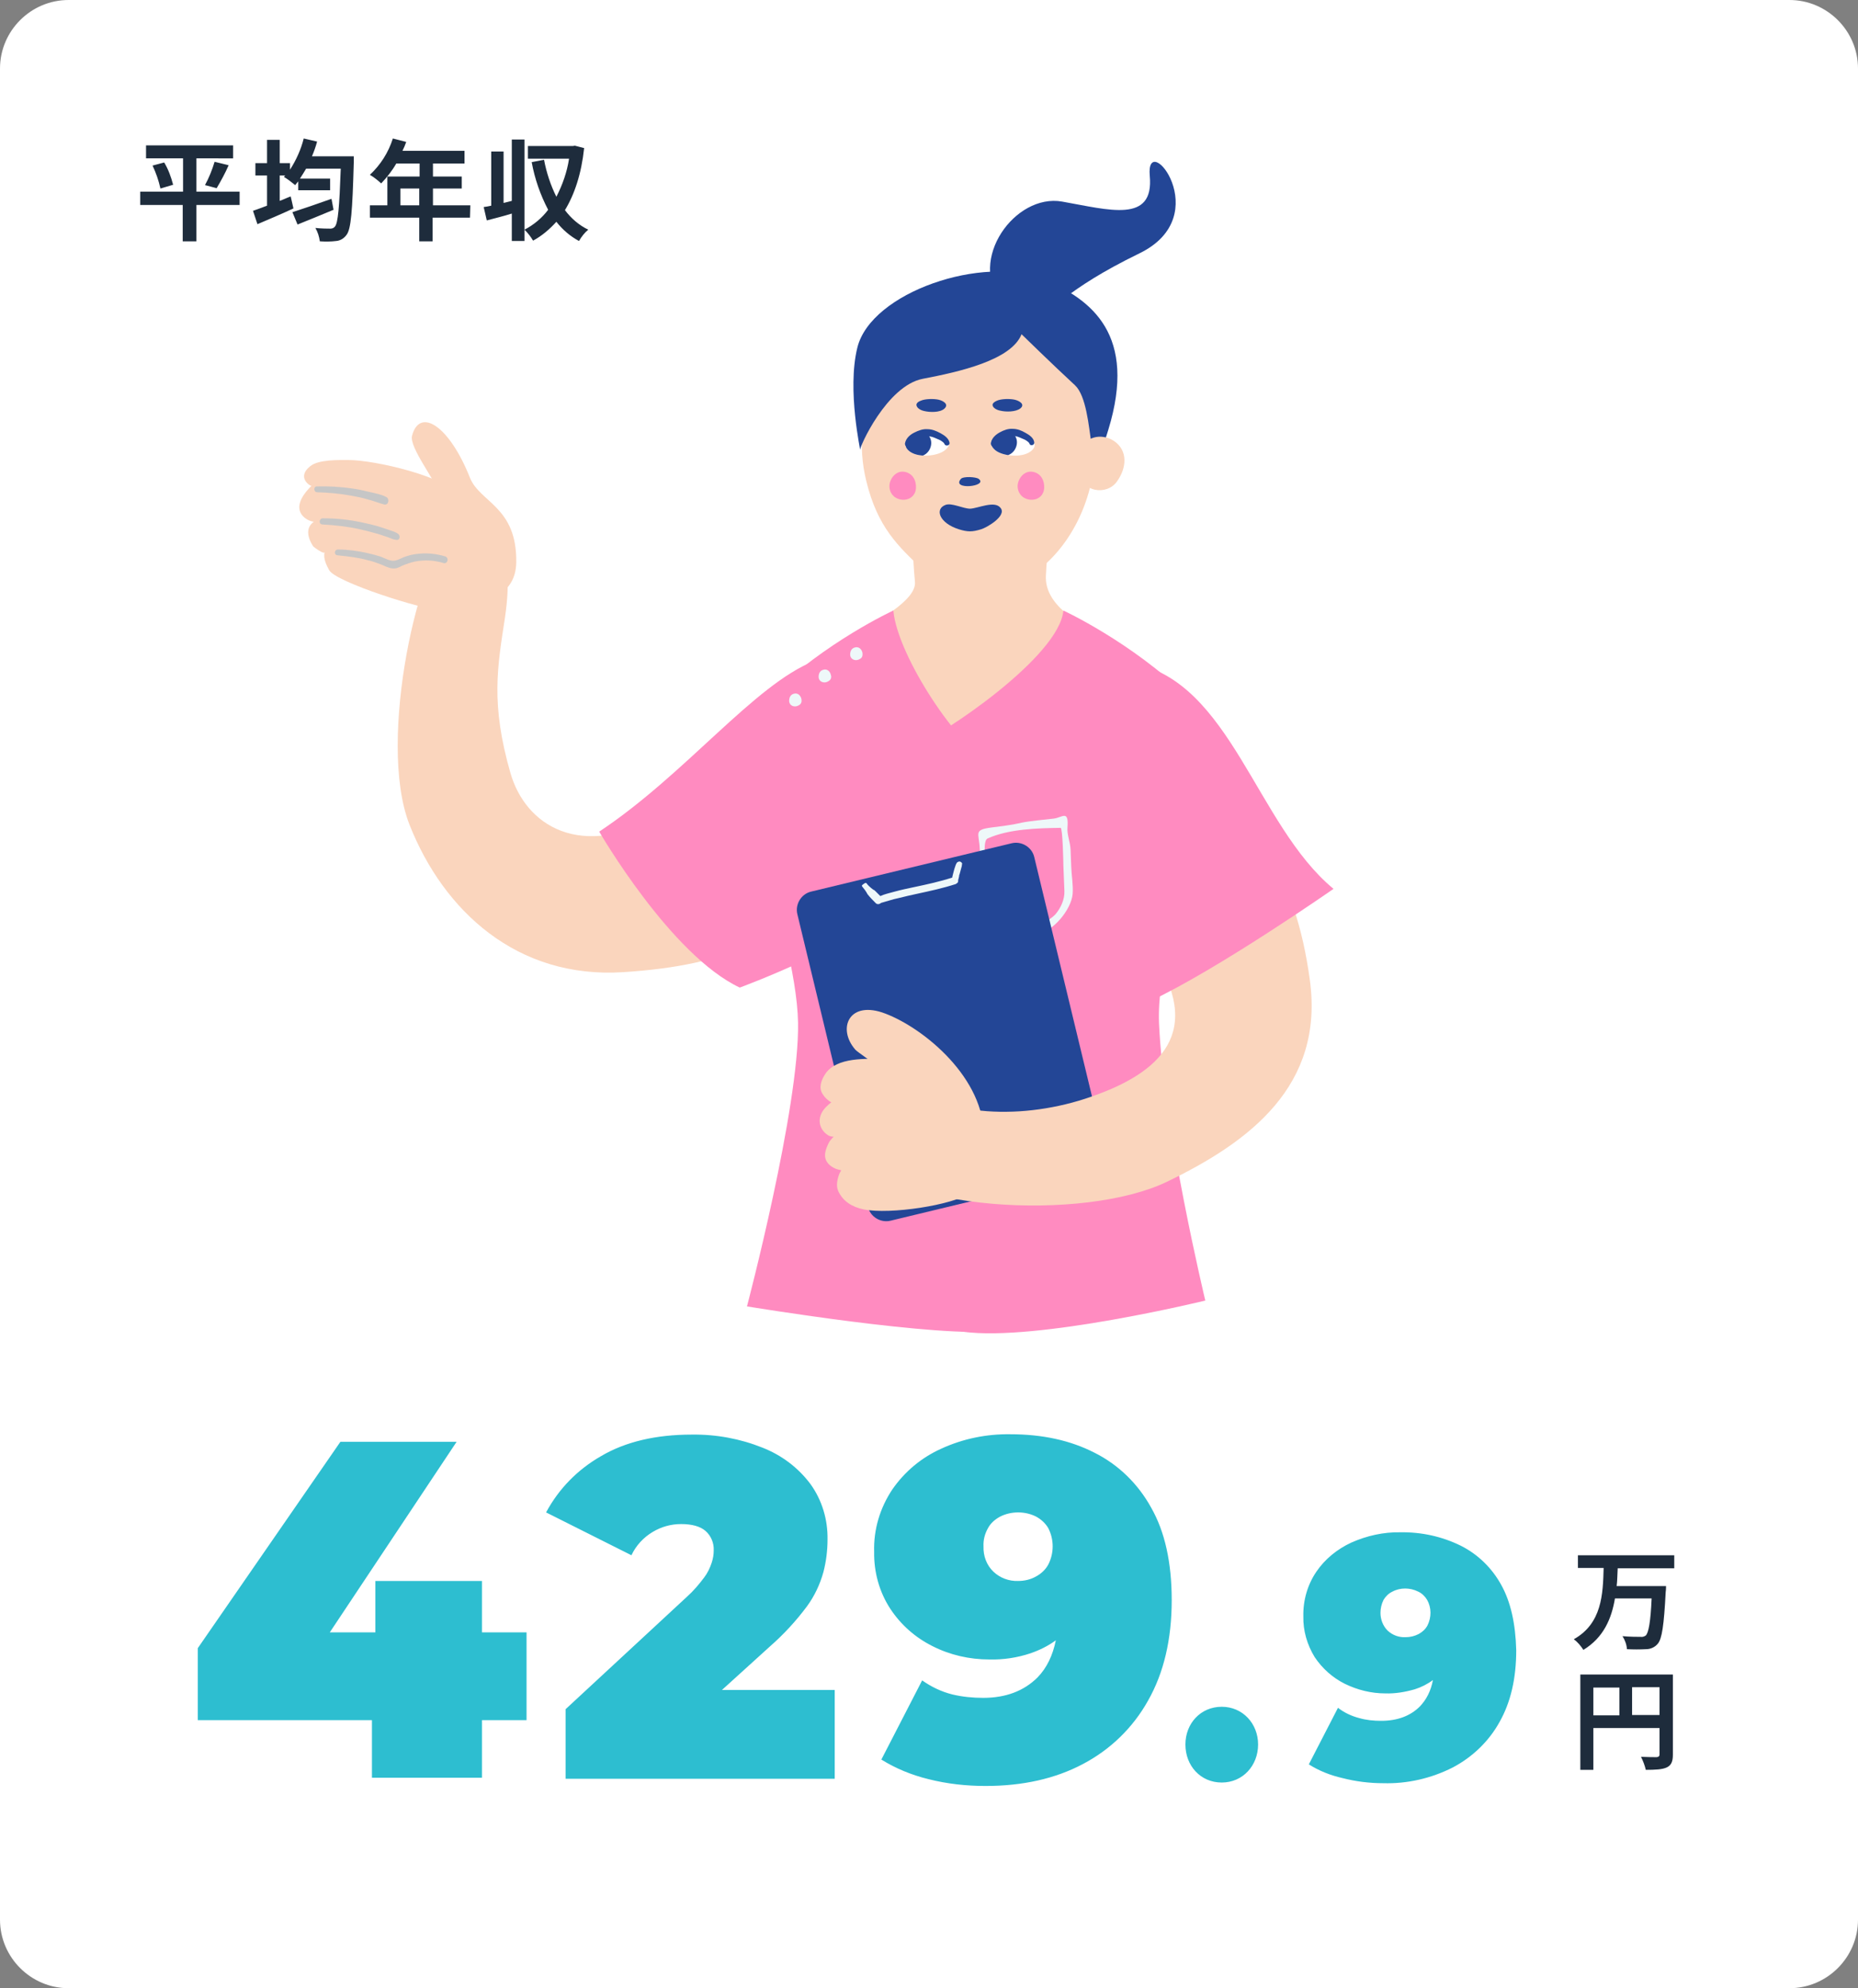
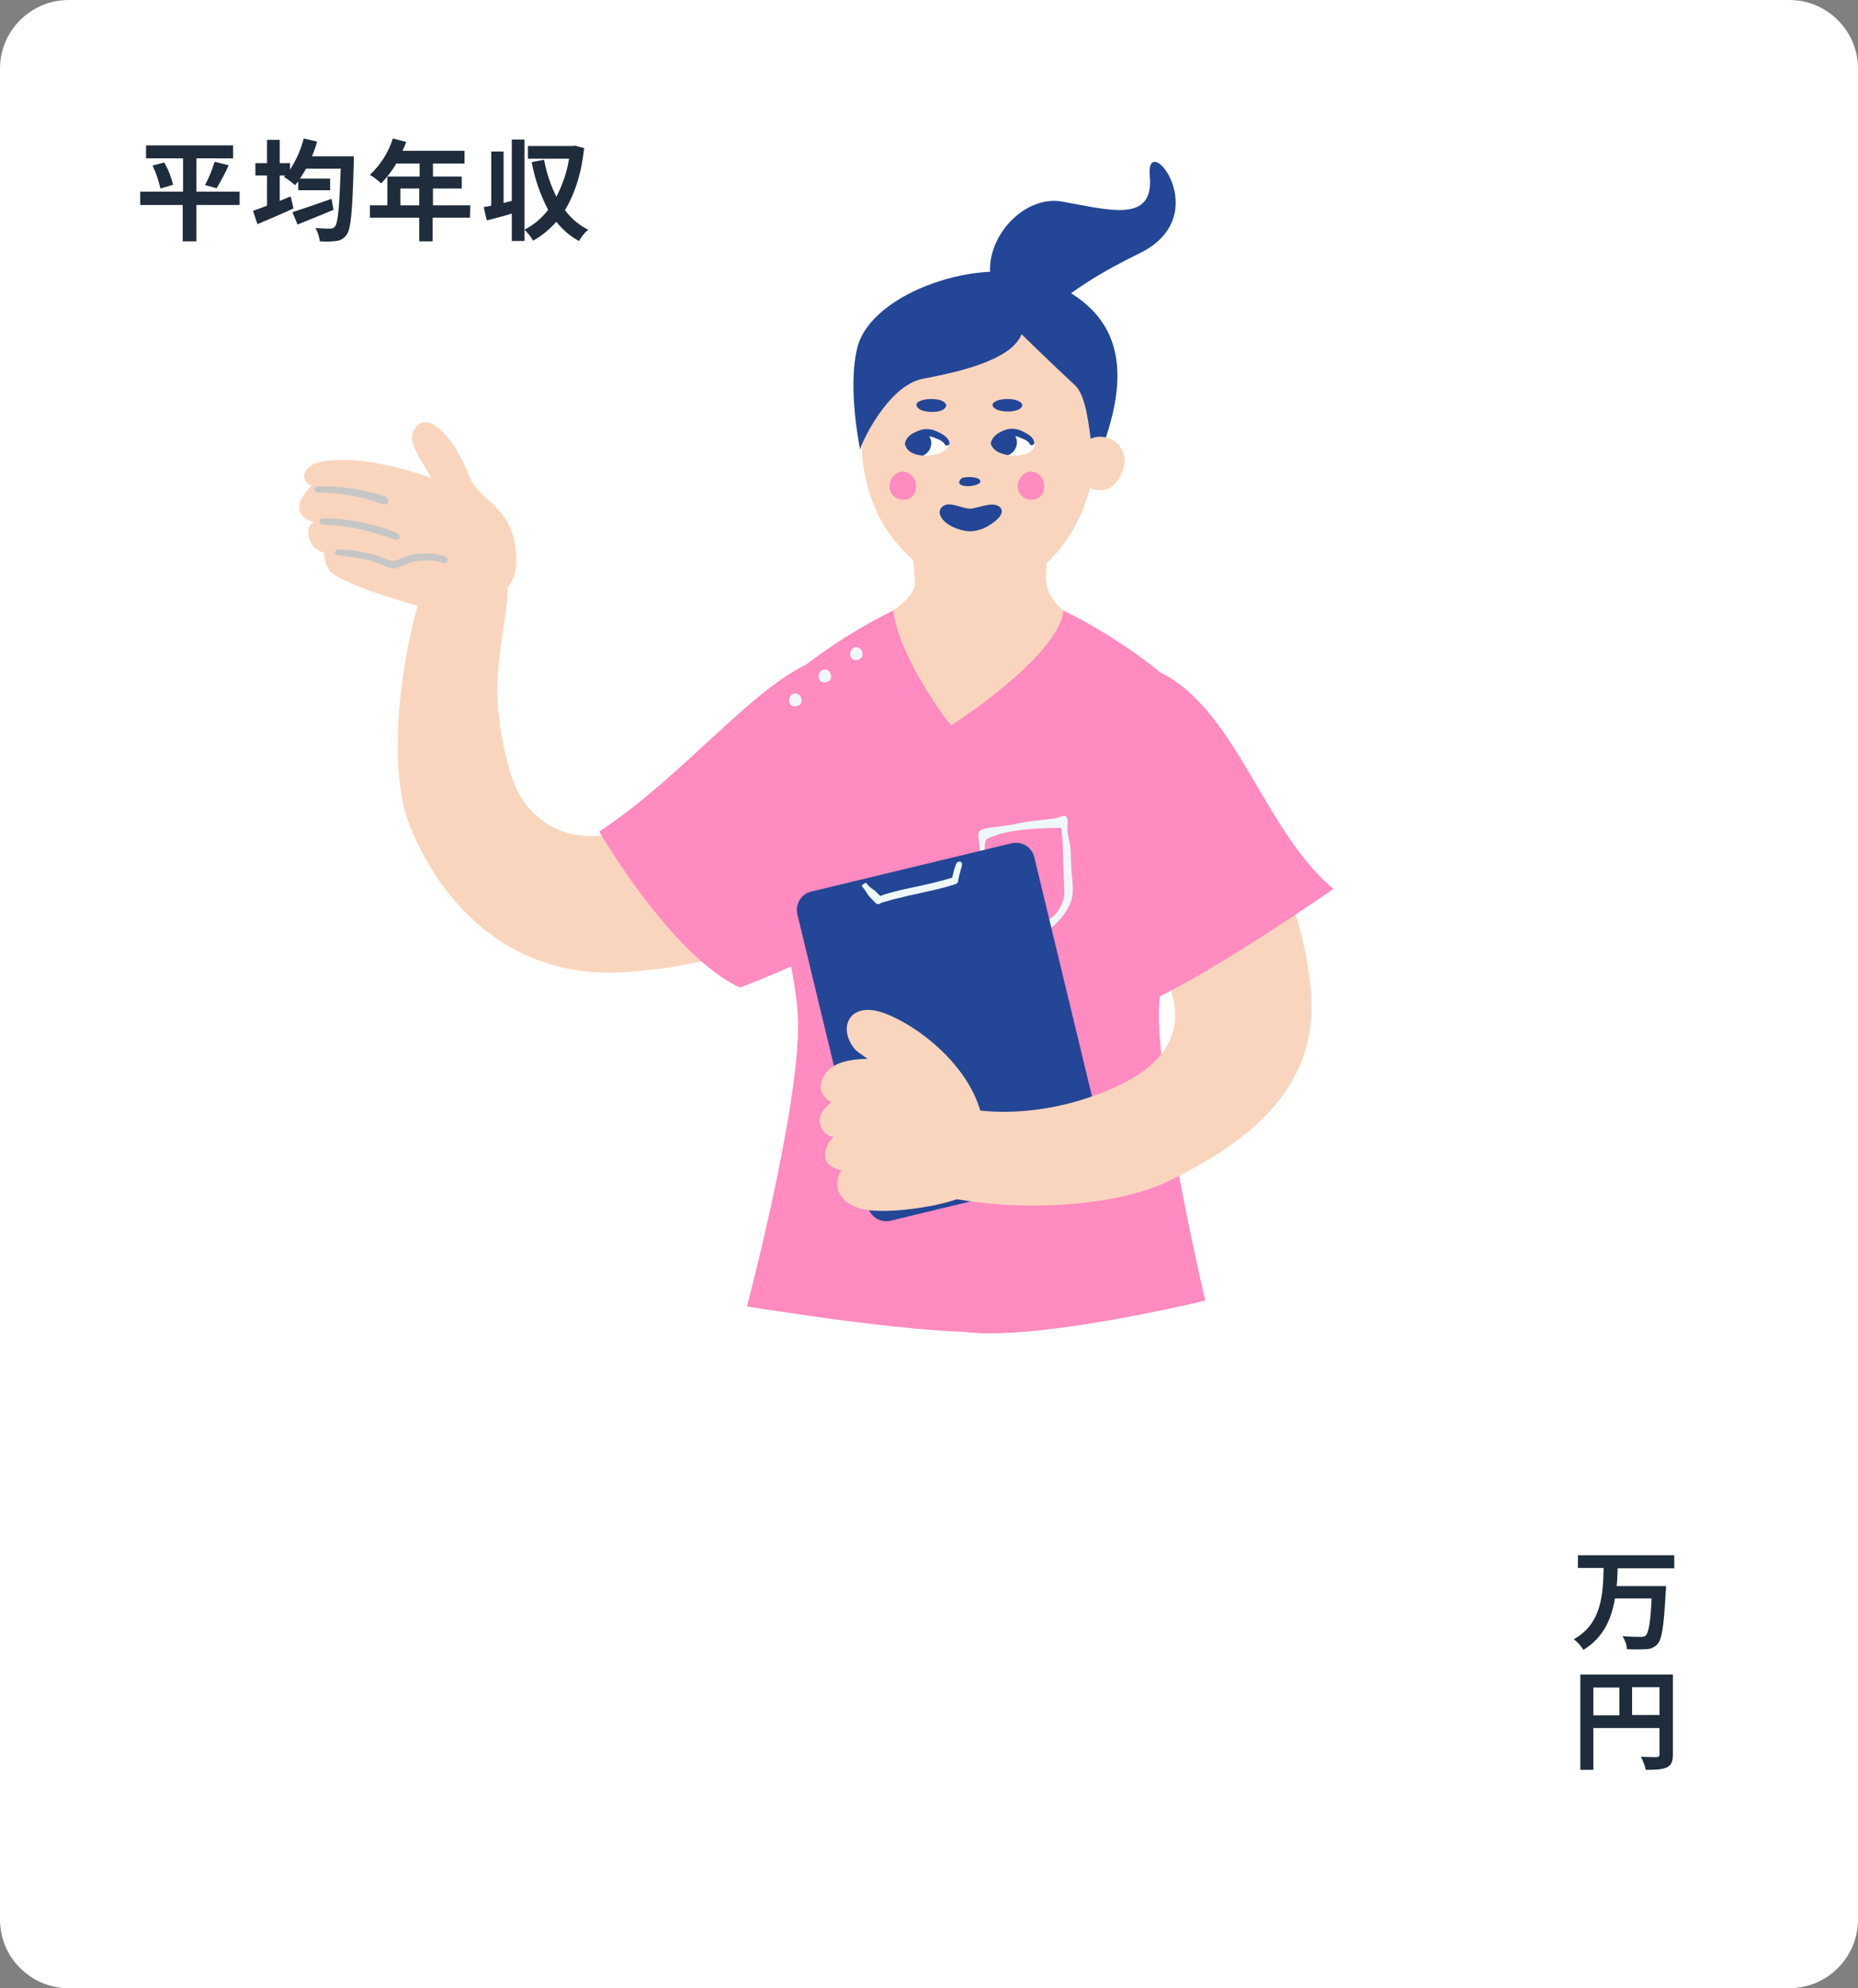
<svg xmlns="http://www.w3.org/2000/svg" xmlns:xlink="http://www.w3.org/1999/xlink" version="1.1" id="number_6-pc.svg" x="0" y="0" viewBox="0 0 542 580" xml:space="preserve">
  <rect x="0" y="0" width="542" height="580" fill="#808080" stroke="none" />
  <style>.st0{fill:#fff}.st1{fill-rule:evenodd;clip-rule:evenodd;fill:#1e2c3c}.st3{fill:#fad5bd}.st4{fill:#234696}.st5{fill:#ff8bc0}.st9{fill:#eef8f9}</style>
  <path id="長方形_609_のコピー_4" class="st0" d="M20 0h502c11 0 20 9 20 20v540c0 11-9 20-20 20H20c-11 0-20-9-20-20V20C0 9 9 0 20 0z" />
  <path id="平均年収" class="st1" d="M69.9 55.9H57.3v-9.7H68v-3.8H42.6v3.8h10.8v9.7H40.9v3.9h12.4v10.6h4V59.8h12.6v-3.9zm-25.4-7.6c1 2.1 1.8 4.4 2.3 6.7l3.7-1.1c-.6-2.3-1.4-4.5-2.6-6.5l-3.4.9zm18.7 6.6c1.3-2.2 2.5-4.4 3.5-6.7l-4.1-1c-.7 2.3-1.6 4.6-2.8 6.8l3.4.9zM96.7 58c-4.2 1.5-8.6 3-11.4 3.9l1.5 3.6c3-1.2 6.9-2.8 10.5-4.3l-.6-3.2zM91 45.6c.6-1.4 1.1-2.8 1.5-4.3l-3.9-.9c-.8 3.2-2.2 6.3-4 9.1v-1.9h-3v-6.8h-3.7v6.8h-3.4v3.6h3.4V60c-1.5.6-3 1.1-4.1 1.5l1.3 3.9c3-1.3 6.9-2.9 10.5-4.6l-.8-3.5c-1.1.4-2.1.9-3.2 1.3v-7.4h1.6l-.4.4c1.2.7 2.2 1.5 3.3 2.4.3-.4.6-.7.9-1.1v2.6h9.3v-3.4h-8.8c.6-.9 1.2-1.9 1.8-2.9h10.1c-.4 11.2-.8 15.9-1.7 16.9-.3.4-.8.6-1.3.6-.8 0-2.5 0-4.4-.2.7 1.2 1.1 2.5 1.3 3.9 1.6.1 3.2.1 4.8-.1 1.2-.1 2.3-.8 3-1.8 1.3-1.7 1.7-6.8 2.1-21.1v-1.8H91zm25.8 14.3V55h5.5v4.9h-5.5zm20.4 0h-10.9V55h8.4v-3.5h-8.4v-3.8h9.2V44h-18.1c.4-.8.8-1.7 1.1-2.6l-3.9-1c-1.3 4.1-3.6 7.7-6.7 10.6 1.2.7 2.3 1.6 3.3 2.5 1.7-1.8 3.2-3.7 4.4-5.8h6.8v3.8H113v8.4h-5.1v3.6h14.4v6.9h3.9v-6.9h10.9l.1-3.6zm30.5-17.4l-.6.1H154v3.7h12c-.6 3.9-1.9 7.6-3.7 11.1-1.7-3.4-2.9-7.1-3.6-10.8l-3.6.7c.9 4.9 2.5 9.5 4.8 13.9-1.8 2.4-4.2 4.4-6.9 5.8V40.7h-3.7v17.9l-2.4.6v-15h-3.6V60c-.8.2-1.5.3-2.2.4l.9 3.9c2.2-.6 4.8-1.2 7.3-2v8h3.7V67c1 1 1.8 2 2.5 3.2 2.6-1.4 4.8-3.3 6.8-5.5 1.8 2.3 4 4.2 6.6 5.6.7-1.2 1.6-2.4 2.7-3.3-2.7-1.3-5-3.3-6.8-5.7 2.8-4.6 4.8-10.6 5.6-18.1l-2.7-.7z" />
  <path id="万_円" class="st1" d="M488.4 457.4v-3.7h-28.1v3.7h7.5c-.2 7.7-.5 16.2-8.7 20.8 1.1.8 2 1.9 2.8 3.1 5.9-3.6 8.2-9.1 9.2-15h10.7c-.3 6.9-.9 10-1.7 10.8-.4.3-1 .5-1.5.4-1 0-3.1 0-5.3-.2.7 1.1 1.2 2.4 1.3 3.8 1.9.1 3.7.1 5.6 0 1.3 0 2.6-.6 3.4-1.6 1.2-1.4 1.8-5.3 2.3-15.1.1-.5.1-1.7.1-1.7h-14.4c.2-1.7.2-3.5.3-5.2h16.5v-.1zm-12.3 42.9v-8.1h8v8.1h-8zm-11.3-8h7.6v8.1h-7.6v-8.1zm23.2-3.8h-27v27.8h3.8v-12.2h19.3v7.7c0 .5-.2.7-.8.8-.6 0-2.7 0-4.6-.1.6 1.2 1.1 2.5 1.4 3.8 2.8 0 4.8-.1 6.1-.7 1.3-.6 1.8-1.7 1.8-3.7v-23.4z" />
-   <path d="M153.6 476.2h-13v-15h-31.1v15H96.2l37-55.6H99.3l-41.6 60.2v21h50.8v16.8h32.1v-16.8h13zm57 16.8l14-12.7c4-3.5 7.6-7.4 10.8-11.7 2.2-3 3.8-6.4 4.8-10 .8-3.1 1.2-6.3 1.2-9.5.1-5.8-1.6-11.5-5-16.2-3.6-4.8-8.4-8.4-14-10.6-6.5-2.6-13.5-3.9-20.6-3.8-10.5 0-19.4 2.1-26.5 6.3-6.8 3.9-12.3 9.5-16 16.4l24.9 12.5c1.3-2.8 3.5-5.2 6.2-6.8 2.5-1.5 5.3-2.3 8.3-2.3 3.2 0 5.6.7 7.1 2 1.6 1.4 2.5 3.5 2.4 5.7 0 1.2-.2 2.4-.6 3.6-.5 1.5-1.2 3-2.2 4.3-1.5 2-3.1 3.9-5 5.6L165 498.6v20.3h78.5V493h-32.9zm125.2-53.2c-3.8-6.9-9.5-12.5-16.5-16-7-3.6-15.2-5.4-24.6-5.4-6.9-.1-13.8 1.3-20.1 4.2-5.8 2.6-10.7 6.7-14.3 11.9-3.6 5.4-5.5 11.7-5.3 18.2-.1 5.9 1.5 11.7 4.7 16.6 3.1 4.7 7.3 8.4 12.3 10.9 5.1 2.6 10.8 3.9 16.6 3.9 4.1.1 8.1-.5 12-1.8 2.6-.9 5.1-2.1 7.4-3.8-.9 4.4-2.6 8-5.3 10.8-4 4-9.3 6-15.9 6-3 0-6.1-.3-9-1-3.2-.8-6.1-2.2-8.8-4.1l-11.9 23.1c4.2 2.6 8.8 4.5 13.7 5.7 5.5 1.4 11.1 2 16.7 2 10.8 0 20.3-2.1 28.4-6.4 8-4.2 14.6-10.6 19-18.5 4.6-8.1 6.9-17.9 6.9-29.3 0-11-2-20-6-27zm-30 16.6c-.8 1.5-2.1 2.7-3.6 3.5-1.6.9-3.4 1.3-5.2 1.3-2.7.1-5.3-.9-7.2-2.7-2-1.9-3-4.6-2.9-7.4-.1-1.9.4-3.7 1.3-5.3.8-1.5 2.1-2.6 3.6-3.4 1.6-.8 3.4-1.2 5.2-1.2 1.8 0 3.6.4 5.2 1.2 1.5.8 2.8 2 3.6 3.4 1.7 3.3 1.7 7.3 0 10.6zm50.6 63.6c6.1 0 10.6-4.9 10.6-11.1 0-6.1-4.5-11-10.6-11-6.2 0-10.6 4.9-10.6 11 0 6.2 4.4 11.1 10.6 11.1zm81.5-57.7c-2.7-4.9-6.8-8.9-11.8-11.4-5.5-2.7-11.5-4-17.6-3.9-4.9-.1-9.8 1-14.3 3-4.1 1.9-7.7 4.8-10.2 8.5-2.6 3.8-3.9 8.4-3.8 13-.1 4.2 1.1 8.3 3.3 11.9 2.2 3.3 5.2 6 8.8 7.8 3.7 1.8 7.7 2.8 11.8 2.8 2.9.1 5.8-.4 8.6-1.2 1.9-.6 3.7-1.5 5.3-2.7-.6 3.2-1.9 5.7-3.8 7.7-2.8 2.8-6.6 4.2-11.3 4.2-2.2 0-4.3-.2-6.4-.8-2.3-.6-4.4-1.6-6.2-3l-8.5 16.5c3 1.9 6.3 3.2 9.8 4 3.9 1 7.9 1.5 11.9 1.5 7 .2 14-1.4 20.3-4.6 5.7-3 10.5-7.6 13.6-13.2 3.3-5.8 4.9-12.8 4.9-21-.2-7.7-1.6-14.1-4.4-19.1zm-21.5 11.9c-.6 1.1-1.5 1.9-2.6 2.5-1.2.6-2.4.9-3.8.9-1.9.1-3.8-.6-5.2-1.9-1.4-1.4-2.1-3.3-2.1-5.2 0-1.3.3-2.6.9-3.8.6-1 1.5-1.9 2.6-2.4 1.1-.6 2.4-.9 3.7-.9 1.3 0 2.6.3 3.8.9 1.1.5 2 1.4 2.6 2.4 1.3 2.3 1.3 5.1.1 7.5z" fill="#2dbed0" fill-rule="evenodd" clip-rule="evenodd" />
  <path class="st3" d="M209.8 235.7c-3.3-38.6 58.3-53.4 57.1-66-3.1-32.5 6.3-42.9 25.9-36.6 19.7 6.3 13.5 10.5 12.3 34.8-.8 16.7 35.9 20.7 48.5 46.6s-34.8 44.7-63.4 43.8c-28.7-1-80.4-22.6-80.4-22.6z" />
  <path class="st3" d="M269 166c-6.9-6.6-13-12.1-16.3-25.7-2.4-9.8-1.7-20.6 4-31.1 6.8-12.7 19.9-18.1 38.5-14.1s23.8 16.3 24.2 34.4c.4 17.4-8.9 33.2-20.7 39.5-9.5 5-23 3.5-29.7-3z" />
  <path class="st4" d="M298 97.5c-3 7.6-18.3 11-28.8 13s-18.6 20.1-18.3 20.8c.3.7-3.9-17.4-.8-29.9 4-16.2 36.8-27.2 54.4-19.9 14 5.9 27.3 16.2 18.8 43.9-6.7 22.1-3.2-6.9-9.7-13-6.5-6-15.6-14.9-15.6-14.9z" />
  <path class="st4" d="M292.3 88.4c-10.2-12.6 3.8-32 17.5-29.6 13.7 2.4 26.9 6.5 25.6-7.5s19.6 11.6-3 22.6-25 17.2-30.1 18.3-10-3.8-10-3.8zm-12 51.3c.7-.8 4.4-.6 5.2 0 2.9 2.2-8.1 3.4-5.2 0zm4.1.1zm5.2-21.4c-.2-.5.1-1 1.2-1.5 1.3-.6 3.9-.6 5.2-.3 1.3.3 3.1 1.3 1.7 2.5-1.3 1.1-4.3 1.1-5.9.7-1.1-.2-2-.8-2.2-1.4zm-22.2 0c-.2-.5.1-1.1 1.2-1.5 1.3-.6 3.9-.6 5.2-.3 1.3.3 3.1 1.3 1.7 2.6-1.3 1.2-4.3 1.1-5.9.7-1-.2-2-.8-2.2-1.5z" />
  <path class="st5" d="M296.9 141.2c.4-2.2 2.4-4.3 5-3.4 2 .7 2.8 2.6 2.7 4.6-.2 3.2-3.7 4.3-6.2 2.6-1.3-1-1.7-2.5-1.5-3.8zm-37.4 0c.4-2.2 2.4-4.3 5-3.4 2 .7 2.8 2.6 2.7 4.6-.2 3.2-3.7 4.3-6.2 2.6-1.3-1-1.7-2.5-1.5-3.8z" />
  <path class="st3" d="M314.5 137.1c.8 6.7 8.4 7.5 11.3 3.4 2.9-4 3.3-9.1-.9-11.9-4.2-2.8-11.5-1-10.4 8.5z" />
  <path class="st0" d="M290.3 131.3c2.1 1.8 8.3 2.5 10.8 0s-2.1-4.3-4.4-4.9c-3.6-.9-10.3 1.5-6.4 4.9zm-14.6 0c-2.1 1.8-8.3 2.5-10.8 0s2.1-4.3 4.4-4.9c3.7-.9 10.4 1.5 6.4 4.9z" />
  <defs>
    <path id="SVGID_1_" d="M290.3 131.3c2.1 1.8 8.3 2.5 10.8 0s-2.1-4.3-4.4-4.9c-3.6-.9-10.3 1.5-6.4 4.9z" />
  </defs>
  <clipPath id="SVGID_00000057147740040090196300000009224795345313555357_">
    <use xlink:href="#SVGID_1_" overflow="visible" />
  </clipPath>
  <g clip-path="url(#SVGID_00000057147740040090196300000009224795345313555357_)">
    <path class="st4" d="M296.4 130.4c1.7-4.6-5.6-7.7-7.3-2.2-1.5 5.2 5.7 6.6 7.3 2.2z" />
  </g>
  <defs>
    <path id="SVGID_00000155143813236057813530000017718824592859080073_" d="M275.7 131.3c-2.1 1.8-8.3 2.5-10.8 0s2.1-4.3 4.4-4.9c3.7-.9 10.4 1.5 6.4 4.9z" />
  </defs>
  <clipPath id="SVGID_00000021834390400626892280000002691498971639285906_">
    <use xlink:href="#SVGID_00000155143813236057813530000017718824592859080073_" overflow="visible" />
  </clipPath>
  <g clip-path="url(#SVGID_00000021834390400626892280000002691498971639285906_)">
    <path class="st4" d="M271.4 130.6c1.7-4.6-5.6-7.7-7.3-2.2-1.6 5.2 5.7 6.6 7.3 2.2z" />
  </g>
  <path class="st4" d="M291.7 126.1c1.1-.6 2.4-1.1 3.7-1 1.4 0 2.6.5 3.8 1.2 1.1.6 2.4 1.5 2.5 2.8.1.8-1.2 1.1-1.4.3-.1-.3-.5-.6-.8-.8-.4-.3-.9-.5-1.4-.7-.9-.4-1.8-.8-2.7-.7-.9 0-1.8.3-2.6.7-.6.3-1.6.8-1.7 1.6-.2 1.3-2.3 1-2-.3.2-1.5 1.5-2.5 2.6-3.1zm-25 .1c1.2-.6 2.5-1.1 3.8-1 1.4 0 2.6.5 3.9 1.2 1.1.6 2.4 1.5 2.6 2.8.1.8-1.2 1.1-1.5.3-.1-.3-.5-.6-.8-.8-.4-.3-.9-.5-1.4-.7-.9-.4-1.8-.8-2.8-.7-.9 0-1.9.3-2.7.7-.7.3-1.6.8-1.7 1.6-.2 1.3-2.3 1-2.1-.3.3-1.5 1.5-2.5 2.7-3.1zm9.1 21.1c1.8-.7 5.2 1.1 7.2 1.1 2.3-.1 7.2-2.5 8.9-.2 1.8 2.3-4 5.7-5.7 6.2-2.6.8-3.9.8-6.5 0-5.7-1.8-7.1-5.9-3.9-7.1z" />
  <path class="st3" d="M240.1 196.2c-20.2 14.4-21 26.8-46 41.1s-40.9 3.2-45.2-11.8c-5.8-20.2-3.8-30.9-1.6-45.3 3.2-21.8-3.4-27.1-16.1-22.6-8.1 2.8-21.6 58.1-11.7 83.1s31.3 44.9 62.3 42.9c31-2 48.4-9.9 70.7-33.7s1.5-63.7-12.4-53.7z" />
  <path class="st3" d="M127.8 177.8c5-.3 8.2-1.8 11.6-5.4 7.5-8 1.6-19.5-4.3-27.2-4.7-6.2-25.8-11-33.4-11-2.7 0-8.8-.2-11.2 1.8-4.2 3.3.2 6 .4 5.7-2.1 2-4.7 5.4-3.1 8.1.6 1.1 2.1 2.2 3.7 2.4.3 0-3.6 1.7-.2 7.1.2.3 3.2 2.5 3.4 1.8-.5 1.8.6 3.9 1.3 5.2 1.8 3.5 27.8 11.7 31.8 11.5z" />
  <path class="st3" d="M132.6 166.6c-1.5-2.2-2.6-4.4-3.4-6.9-.9-2.9-1.7-5.7-1.5-8.8.1-1.7.3-4 1.2-5.8-2-5.1-9.6-14.7-8.7-18 2.2-8.3 10.8-3.1 16.9 12.3 2.9 7.2 13.7 8.4 13.5 24.6-.1 10-9.7 11.6-10.6 10.2-.4-.7-1.2-1-1.8-1.4-.6-.4-1-.9-1.5-1.5l-.6-.6h-.1c-1.3-1.1-2.5-2.5-3.4-4.1z" />
  <path d="M129.8 162.3c-2.3-.7-4.8-1-7.2-.8-1.3.1-2.6.3-3.8.7-1.2.3-2.2 1-3.4 1.3-1.4.4-3-.6-4.3-1.1-1.3-.4-2.7-.8-4.1-1.1-2.7-.6-5.6-1-8.4-1-1.1 0-1.3 1.6-.1 1.7 2.9.3 5.8.6 8.7 1.4 1.3.3 2.5.7 3.8 1.2 1.1.4 2.2 1.1 3.4 1.2 1.1.2 2-.3 3-.8 1.2-.5 2.4-.9 3.7-1.2 2.7-.5 5.4-.4 8.1.4 1.3.6 2-1.5.6-1.9zm-13.6-6.5c-.7-.6-1.6-.8-2.4-1.1l-2.7-.9c-1.8-.6-3.7-1-5.5-1.4-3.7-.8-7.5-1.2-11.4-1.2-1.2 0-1.3 1.8-.1 1.8 3.7.2 7.3.6 10.9 1.4 1.8.4 3.6.9 5.4 1.4l2.7.9c.8.3 1.6.7 2.5.8 1 .2 1.3-1.1.6-1.7zm-3.5-10.8c-1.5-.8-3.3-1.1-5-1.5-1.7-.4-3.3-.8-5-1-3.4-.5-6.8-.7-10.3-.6-1 0-.9 1.7.1 1.7 3.4.1 6.7.4 10 1 1.6.3 3.2.6 4.8 1.1 1.7.4 3.3 1.1 4.9 1.5 1.3.1 1.4-1.8.5-2.2z" fill="#c6c6c6" />
  <path class="st5" d="M260.6 178.1c1.2 13.5 19.5 40.5 27.8 43.7 0 0 19.1 164.1 2.7 166.4-16.4 2.3-73.2-7.1-73.2-7.1s15.3-58 14.9-82.7c-.5-28.7-24.6-79.4-8.3-95.3s36.1-25 36.1-25z" />
  <path class="st5" d="M237.6 192.8c-17.5 6.8-37.6 33.1-62.8 49.8 0 0 20.8 36 41 45.5 0 0 33.4-12.3 43.7-23.4 10.3-11.1-21.9-71.9-21.9-71.9zm72.6-14.7c-1.2 13.5-35.3 36.4-43.6 39.6 0 0-7.1 168 14.4 170.8 21.4 2.9 70.6-9.1 70.6-9.1s-12.2-50.9-13.5-80.9c-1.2-28.7 24.6-79.4 8.3-95.3s-36.2-25.1-36.2-25.1z" />
  <path class="st9" d="M312.3 247.9c-.1-2.3-1.1-4.5-.9-6.5.4-5.3-1.5-2.9-4-2.6-2.4.3-7.1.7-9.4 1.2-3.4.8-5.3.9-8.8 1.4-5.3.7-3.6 1.6-3.4 6.1.2 3.1.3 6.2.7 9.2.5 3.4.5 8.3 3.7 10.5 4.3 2.9 10.8 5.4 12.6 5.2 4.3-.6 9.7-7 10.1-11.6.2-2.6-.3-5.2-.4-7.8-.1-1.5-.1-3.3-.2-5.1zm-4.4 18.8c-.9 1-3.3 2.6-4.3 3.2-1.5.9-6-1.1-9.3-2.8-3.8-1.9-5.2-5.5-5.8-9.7-.3-2-2.4-11.9-.4-12.8 6.2-2.8 14.6-3 21.3-3.1.6 0 .8 10.3.8 11 .1 2.5.2 5 .3 7.4.1 2.4-1 4.9-2.6 6.8zm-56.3-76.2c-.2-1.1-1.1-2-2.3-1.6-1 .3-1.3 1.2-1.3 2.1.1 1.5 1.7 2 2.9 1.2.6-.3.8-1 .7-1.7zm-9.2 6.5c-.2-1.1-1.1-2-2.3-1.6-1 .3-1.3 1.2-1.3 2.1.1 1.5 1.7 2 2.9 1.2.7-.4.9-1.1.7-1.7zm-8.6 7c-.2-1.1-1.1-2-2.3-1.6-1 .3-1.3 1.2-1.3 2.1.1 1.5 1.7 2 2.9 1.2.7-.4.8-1.1.7-1.7z" />
  <path class="st4" d="M318.3 342l-58.5 14.1c-2.9.7-5.9-1.1-6.6-4l-20.6-85.4c-.7-2.9 1.1-5.9 4-6.6l58.5-14.1c2.9-.7 5.9 1.1 6.6 4l20.6 85.4c.7 2.9-1.1 5.8-4 6.6z" />
  <path class="st9" d="M280.2 251.4c-.4-.2-.8 0-1.1.3l-.3.6c-.3.8-.5 1.5-.7 2.3l-.3 1.2v.2c-3.7 1.2-7.4 2-11.2 2.8-1.9.4-3.8.8-5.6 1.3-1.4.4-2.9.7-4.2 1.3l-.7-.7-.8-.8c-.1-.1-.2-.1-.2-.2-.1 0-.1-.1-.2-.1.1.1.1.1-.2-.1-.4-.3-.8-.6-1.2-1-.4-.4-.4-.4-.7-.8-.3-.3-.6 0-.9.2-.4.3-.6.4-.4.7.3.4.3.4.7.9.2.2.3.5.5.7.1.2.2.4.4.7.7.9 1.6 1.8 2.4 2.6.4.4 1.1.3 1.5-.1.8-.2 1.6-.5 2.4-.7.9-.3 1.8-.5 2.7-.7 1.9-.5 3.8-.9 5.6-1.3 3.7-.8 7.4-1.6 11.1-2.8.2-.1.3-.2.4-.3.2-.1.3-.3.3-.5v-.3c.1-.3.1-.5.2-.8 0-.2.1-.3.1-.5v-.1c0-.1 0-.2.1-.3.2-.7.4-1.5.6-2.2.1-.2.1-.4.1-.7.2-.2 0-.6-.4-.8z" />
  <path class="st3" d="M322.1 248.2c15.8 19.1-2.5 5.2 13.6 29.1s2.5 35.7-17.3 42.6c-19.8 7-43.4 5.9-53.7-4.6-10.3-10.4-29.3 1.7-16.9 19.9s68.2 21.2 92.5 9.6c24.3-11.7 46-28.1 41.8-58.9s-16.2-48.6-41.5-69.1-29.4 18.3-18.5 31.4z" />
  <path class="st5" d="M330.3 193.4c28.8 5.5 36.1 47.2 58.7 65.9 0 0-33.5 23.4-53.8 32.9 0 0-10.7-18.2-15.2-32.7-15.8-50.9 10.3-66.1 10.3-66.1z" />
  <path class="st3" d="M282.6 348.2c6.1-4.3 0-11.7-6-16.8-3.9-3.4.3-9.4-2.9-13.6-2.8-3.6-7-9-15.7-8.9-5.3 0-13.8-.6-17.2 4.3-1.2 1.8-2.1 4.1-.8 6 .6 1 1.5 1.8 2.5 2.4-.6.4-1.1.9-1.5 1.3-1.1 1.1-1.9 2.5-1.9 4.1 0 1.7 1 3.3 2.5 4.2.5.3 1 .4 1.6.4-.6.6-1.2 1.2-1.6 2.1-.6 1.3-1.2 2.9-.8 4.3.4 1.5 1.9 2.6 3.4 3.1l1.2.3c-.2.3-.3.6-.5.9-.6 1.5-1.1 3.5-.4 5.1 1.4 3.1 4.1 4.7 7.4 5.4 7.8 1.6 26-1.3 30.7-4.6z" />
  <path class="st3" d="M287 331.6c.3-16.9-17.2-31.5-28.7-35.9-10.6-4.1-14.2 4.3-8.8 10.5 1.4 1.6 15.5 9.4 16.7 19.9 1 8.7 20.8 7.2 20.8 5.5z" />
</svg>